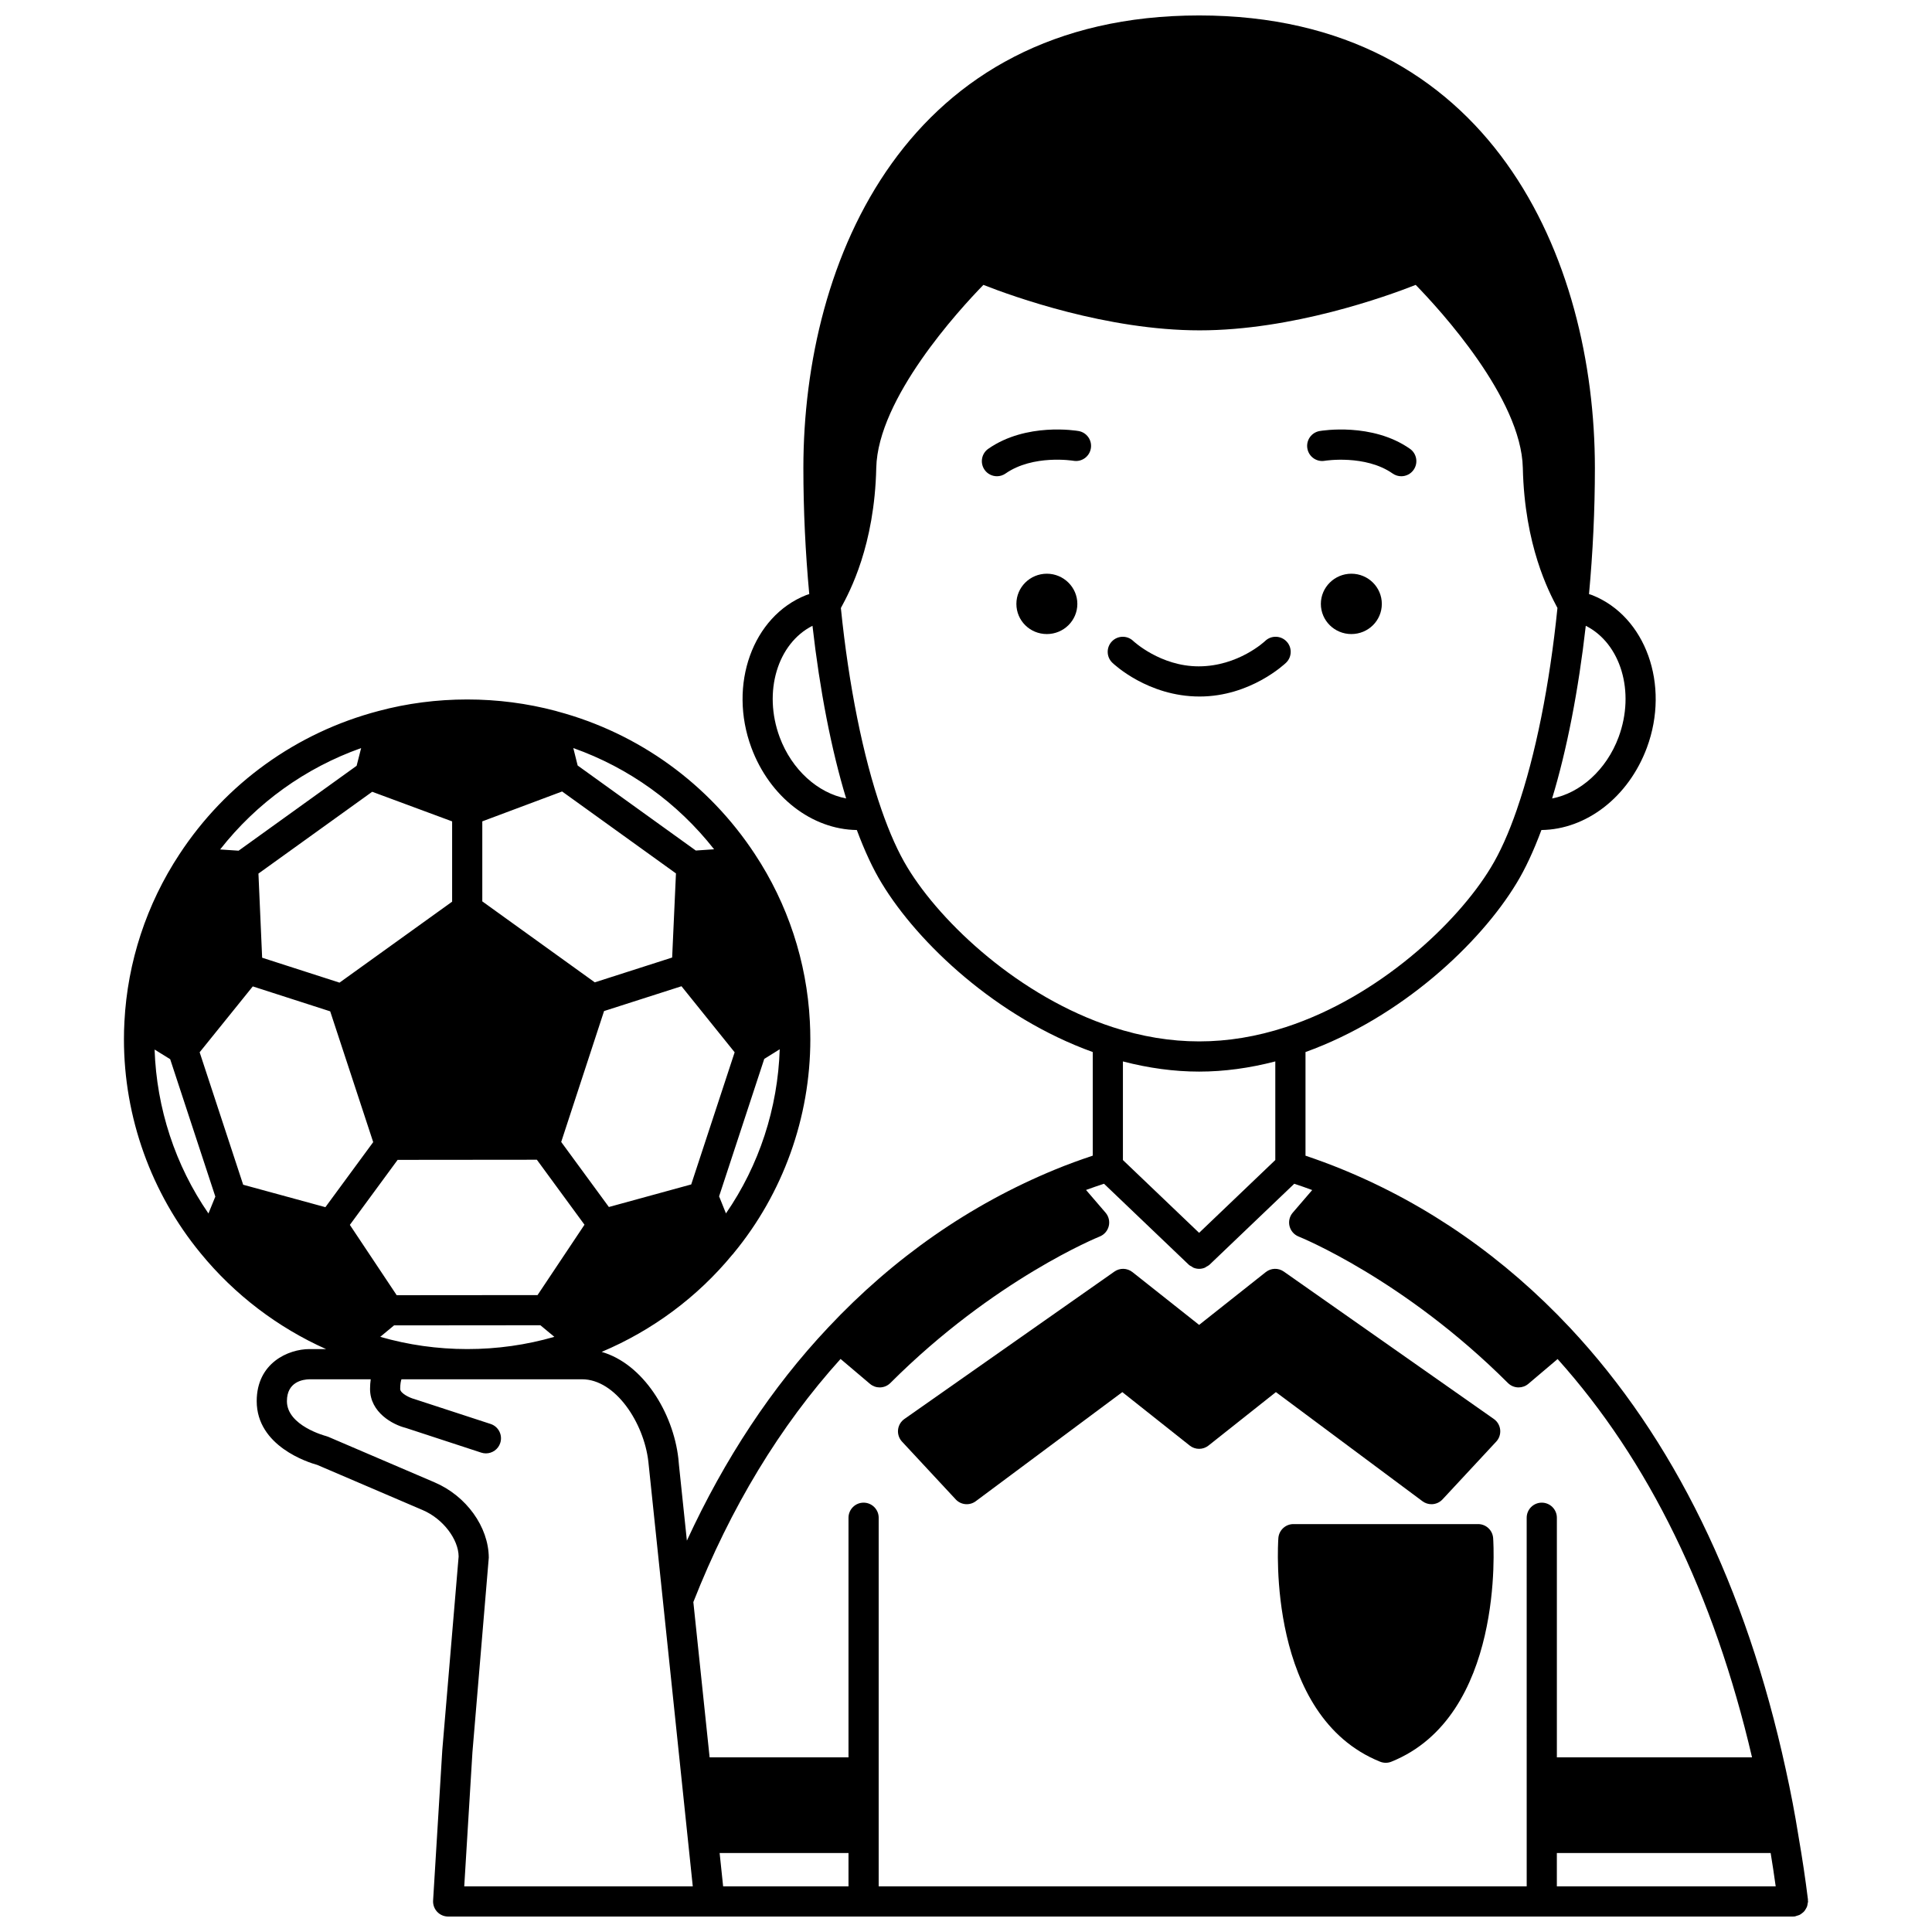
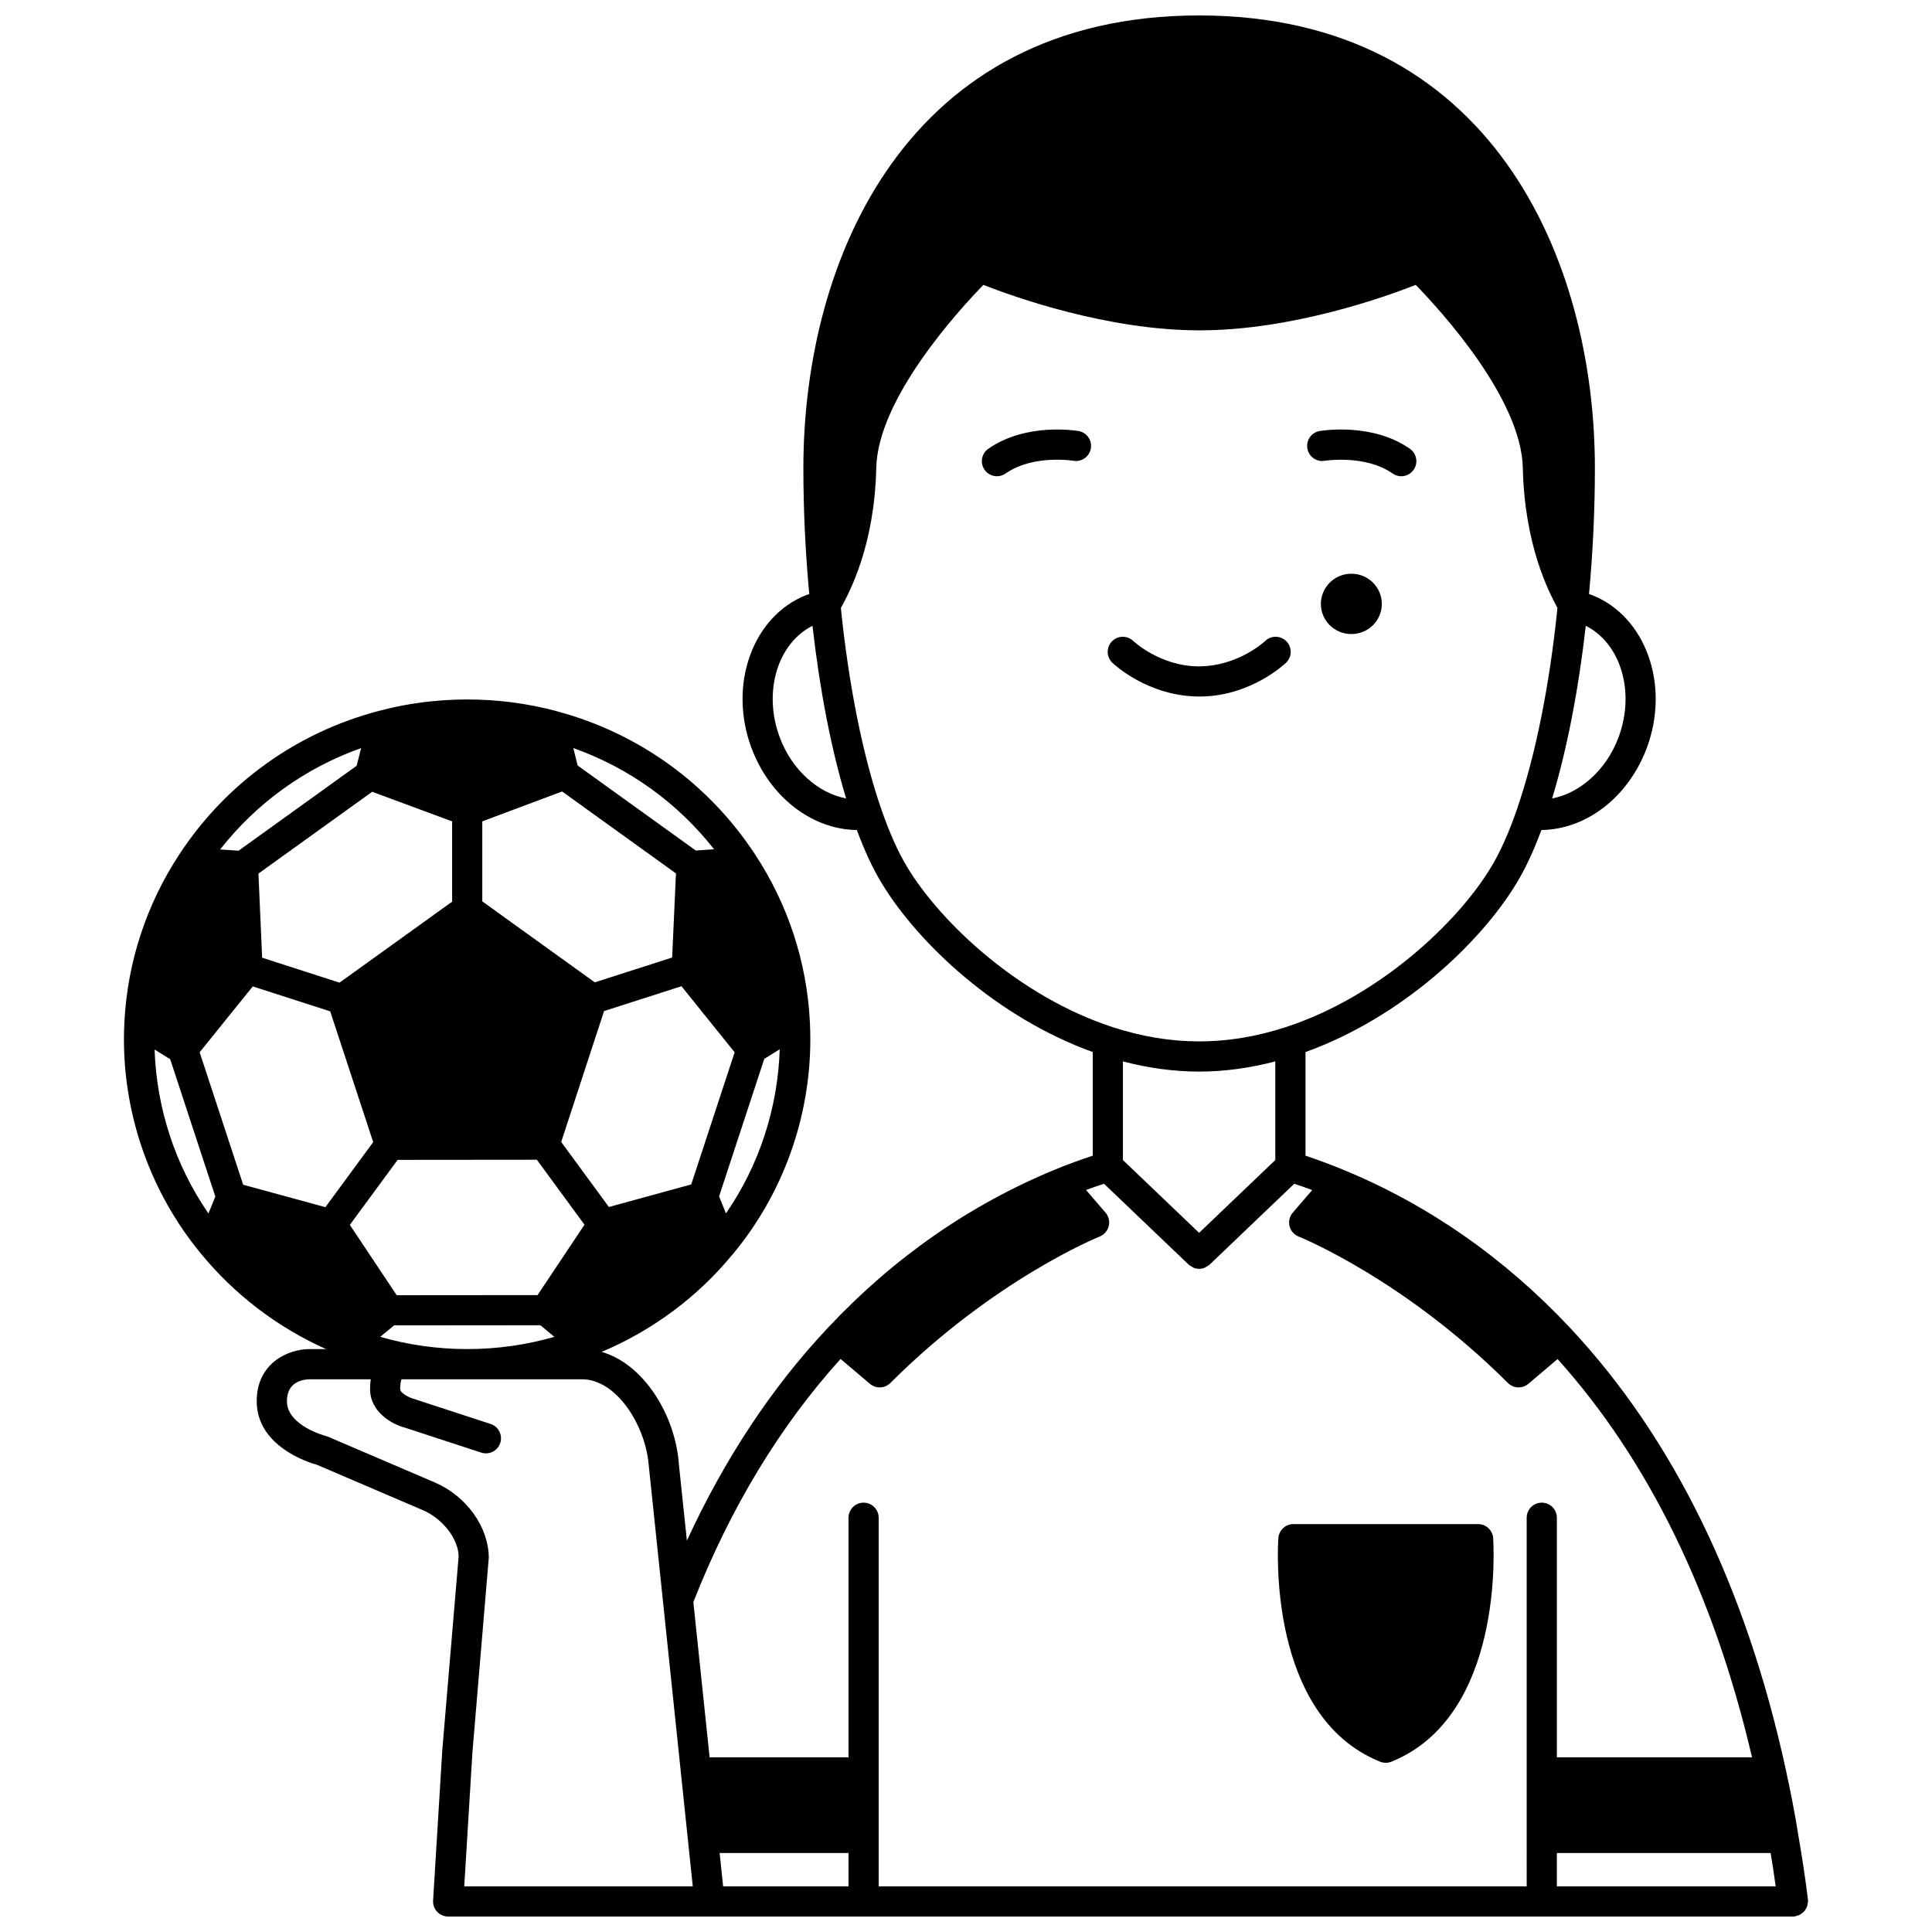
<svg xmlns="http://www.w3.org/2000/svg" width="800px" height="800px" version="1.1" viewBox="144 144 512 512">
  <defs>
    <clipPath id="a">
      <path d="m176 148.09h448v503.81h-448z" />
    </clipPath>
  </defs>
  <path d="m502.12 296.04c-4.438 0-8.078 3.598-8.078 7.996 0 4.438 3.637 7.996 8.078 7.996 4.477 0 8.078-3.559 8.078-7.996-0.004-4.398-3.602-7.996-8.078-7.996z" />
-   <path d="m421.43 296.04c-4.477 0-8.078 3.598-8.078 7.996 0 4.438 3.598 7.996 8.078 7.996 4.438 0 8.078-3.559 8.078-7.996 0-4.398-3.641-7.996-8.078-7.996z" />
  <path d="m495.09 266.11c0.105-0.02 10.73-1.691 17.973 3.375 0.695 0.488 1.5 0.723 2.289 0.723 1.258 0 2.5-0.59 3.277-1.707 1.262-1.809 0.828-4.301-0.984-5.57-10.031-7.023-23.367-4.797-23.93-4.703-2.176 0.379-3.629 2.449-3.25 4.625 0.379 2.184 2.441 3.641 4.625 3.258z" />
  <path d="m429.84 258.23c-0.559-0.098-13.855-2.324-23.926 4.699-1.812 1.258-2.254 3.754-0.996 5.566 0.777 1.117 2.019 1.711 3.281 1.711 0.789 0 1.582-0.23 2.281-0.719 7.332-5.109 17.883-3.391 17.988-3.379 2.164 0.383 4.238-1.078 4.613-3.25 0.387-2.176-1.066-4.246-3.242-4.629z" />
  <g clip-path="url(#a)">
    <path d="m622.55 649.89c0.129-0.219 0.258-0.43 0.34-0.672 0.09-0.25 0.121-0.512 0.156-0.781 0.027-0.184 0.109-0.348 0.109-0.539 0-0.09-0.043-0.16-0.047-0.246-0.004-0.082 0.027-0.16 0.02-0.242-0.691-5.566-1.516-11.062-2.43-16.316 0-0.008 0.004-0.016 0.004-0.023 0-0.062-0.035-0.121-0.039-0.184-0.023-0.148-0.047-0.305-0.07-0.449-0.934-5.828-2.035-11.582-3.359-17.574-10.551-48.398-29.789-87.762-57.172-117-17.379-18.52-37.594-32.609-60.082-41.863-3.434-1.422-6.766-2.637-10.008-3.731v-27.465c25.426-9.16 46.285-28.809 55.91-44.715 2.34-3.828 4.551-8.605 6.609-14.125 11.891-0.145 23.086-8.711 27.957-21.836 6.172-16.66-0.336-34.789-14.496-40.41-0.289-0.117-0.562-0.18-0.848-0.277 1.02-11.016 1.559-22.223 1.559-33.398 0-55.336-27.469-119.95-104.88-119.95s-104.88 64.621-104.88 119.95c0 11.176 0.543 22.391 1.559 33.395-0.281 0.098-0.547 0.16-0.832 0.273-14.176 5.621-20.684 23.75-14.512 40.418 4.871 13.121 16.066 21.688 27.953 21.836 2.059 5.527 4.269 10.301 6.602 14.109 9.637 15.922 30.492 35.57 55.918 44.73v27.457c-3.387 1.133-6.75 2.348-9.996 3.691-22.539 9.277-42.77 23.359-60.125 41.859-14.91 15.812-27.438 34.789-37.438 56.477l-2.094-19.996-0.168-1.809c-1.395-12.102-9.293-25.027-20.324-28.219 13.477-5.688 25.422-14.547 34.691-25.828 0.027-0.027 0.062-0.035 0.094-0.062 0.055-0.059 0.082-0.137 0.137-0.199 0.008-0.012 0.016-0.02 0.027-0.031 13.121-15.875 20.352-36.023 20.352-56.73 0-1.586-0.043-3.18-0.129-4.762-0.812-15.793-5.852-31.117-14.566-44.297-12.246-18.641-30.797-32.039-52.25-37.797-0.18-0.07-0.355-0.117-0.543-0.16-7.57-2.008-15.453-3.031-23.441-3.031-8.035 0-15.945 1.027-23.488 3.051-21.727 5.703-40.477 19.191-52.785 37.973-8.719 13.23-13.754 28.566-14.57 44.328-0.09 1.566-0.129 3.156-0.129 4.707 0 20.656 7.227 40.801 20.336 56.715 8.957 10.949 20.375 19.637 33.219 25.379h-4.375c-5.625 0-13.996 3.676-13.996 13.793 0 11.918 13.59 16.227 16.047 16.906l27.93 11.965c5.402 2.301 9.496 7.746 9.535 12.301l-4.328 51.273-2.438 39.906c-0.066 1.098 0.324 2.18 1.078 2.984 0.754 0.805 1.812 1.258 2.914 1.258h69.199 0.051 0.047 287.09 0.004c0.164 0 0.328-0.008 0.492-0.031 0.188-0.023 0.34-0.125 0.52-0.172 0.266-0.07 0.52-0.133 0.754-0.25 0.23-0.117 0.43-0.27 0.629-0.426 0.203-0.156 0.398-0.305 0.566-0.496 0.18-0.203 0.301-0.414 0.434-0.641zm-65.969-14.824h56.66c0.48 2.902 0.922 5.852 1.336 8.836h-57.996zm-94.805-164.35-20.191-19.289v-26.137c6.785 1.762 13.555 2.695 20.191 2.695 6.637 0 13.406-0.934 20.191-2.699v26.137zm111.17-131.37c-3.223 8.684-10.172 14.836-17.621 16.254 3.91-12.855 6.996-28.75 8.922-45.758 9.223 4.644 13.164 17.449 8.699 29.504zm-222.33 0.004c-4.461-12.051-0.527-24.852 8.699-29.508 1.922 17.008 5.012 32.902 8.922 45.758-7.449-1.422-14.398-7.566-17.621-16.25zm33.887 34.574c-2.43-3.977-4.754-9.152-6.914-15.383-4.879-14.027-8.676-32.957-10.75-53.41 0.047-0.094 0.074-0.145 0.133-0.246 2.172-4.023 8.789-16.27 9.246-36.906 0.41-18.391 21.922-41.844 28.391-48.48 7.902 3.106 32.754 12.047 57.301 12.047 24.516 0 49.371-8.941 57.266-12.047 6.461 6.633 27.977 30.066 28.387 48.48 0.457 20.637 6.922 32.863 9.043 36.887 0.055 0.105 0.082 0.156 0.133 0.246-2.059 20.336-5.832 39.16-10.672 53.164-0.012 0.027-0.016 0.059-0.027 0.09-0.02 0.059-0.039 0.125-0.059 0.184-2.152 6.223-4.473 11.395-6.918 15.391-8.918 14.734-29.723 34.242-54.316 42.254-15.457 5.047-30.441 5.047-45.902 0-24.609-8.016-45.41-27.523-54.34-42.27zm-17.746 130.21 7.789 6.598c0.75 0.633 1.668 0.949 2.582 0.949 1.027 0 2.051-0.395 2.828-1.172 27.488-27.484 55.191-38.707 55.469-38.816 1.199-0.477 2.094-1.508 2.406-2.758 0.309-1.254-0.008-2.582-0.848-3.562l-5.176-6.019c1.574-0.582 3.168-1.121 4.766-1.648l22.445 21.441c0.242 0.234 0.539 0.367 0.824 0.527 0.152 0.082 0.281 0.215 0.438 0.281 0.484 0.195 0.992 0.301 1.504 0.301 0.512 0 1.02-0.105 1.504-0.301 0.16-0.062 0.289-0.195 0.438-0.281 0.285-0.16 0.574-0.293 0.824-0.527l22.441-21.438c1.559 0.52 3.137 1.059 4.754 1.668l-5.156 5.996c-0.844 0.98-1.16 2.309-0.852 3.562 0.312 1.254 1.207 2.281 2.406 2.762 0.277 0.109 27.863 11.246 55.473 38.816 0.777 0.777 1.801 1.168 2.828 1.168 0.914 0 1.836-0.316 2.582-0.949l7.754-6.57c24.117 26.871 41.434 62.332 51.523 105.55l-51.719 0.004v-63.496c0-2.207-1.793-4-4-4s-4 1.793-4 4l0.004 97.684h-171.73v-97.684c0-2.207-1.793-4-4-4-2.207 0-4 1.793-4 4v63.496h-36.805l-4.312-41.152c9.859-25.059 22.992-46.688 39.02-64.434zm-181.79-81.996 4.133 2.562 11.965 36.406-1.824 4.477c-8.805-12.758-13.75-27.887-14.273-43.445zm151.42 43.426-1.82-4.523 11.969-36.422 4.098-2.551c-0.508 15.598-5.438 30.734-14.246 43.496zm-87.258 21.68-12.414-18.637 12.66-17.23 36.898-0.035 12.621 17.223-12.441 18.648zm-38.141-81.836 20.516 6.609 11.395 34.66-12.668 17.238-21.789-5.949-11.535-35.105zm113.61-0.043 14.09 17.504-11.508 35.02-21.82 5.981-12.637-17.238 11.359-34.691zm-2.473-7.606-20.504 6.574-29.809-21.457v-21.207l21.152-7.918 30.172 21.715zm-79.492-43.93 21.184 7.848v21.277l-29.844 21.457-20.504-6.606-0.98-22.297zm2.133 144.45 3.664-3.039 38.777-0.035 3.703 3.074c-7.43 2.141-15.164 3.242-23.09 3.242-7.91-0.004-15.629-1.102-23.055-3.242zm88.473-129.21-4.844 0.332-31.309-22.531-1.156-4.625c14.727 5.219 27.637 14.5 37.309 26.824zm-93.535-26.82-1.195 4.695-31.281 22.5-4.891-0.328c9.668-12.336 22.598-21.629 37.367-26.867zm27.324 301.66 2.172-35.57 4.332-51.539c-0.047-8.168-5.965-16.383-14.383-19.969l-28.188-12.074c-0.199-0.082-0.406-0.156-0.621-0.207-0.098-0.023-10.305-2.715-10.305-9.23 0-5.129 4.219-5.762 5.996-5.797h16.215c-0.105 0.785-0.18 1.617-0.18 2.559 0 6.281 6.098 9.492 9.434 10.32l20.031 6.559c0.414 0.137 0.832 0.199 1.242 0.199 1.684 0 3.25-1.07 3.797-2.754 0.688-2.098-0.457-4.359-2.555-5.043l-20.305-6.633c-1.004-0.25-3.656-1.449-3.656-2.644 0-1.34 0.184-2.141 0.336-2.559l47.855-0.004c8.871 0 16.391 11.535 17.574 21.805l11.773 112.58zm67.68-8.836h34.152v8.836h-33.223z" />
  </g>
-   <path d="m397.27 541.35c1.387 1.5 3.68 1.707 5.316 0.488l38.84-28.914 17.867 14.168c1.453 1.152 3.516 1.152 4.965 0l17.867-14.168 38.84 28.914c0.715 0.531 1.551 0.793 2.387 0.793 1.078 0 2.148-0.434 2.93-1.277l14.234-15.312c0.789-0.844 1.168-1.992 1.047-3.144-0.121-1.148-0.734-2.188-1.68-2.852l-55.66-39.066c-1.449-1.02-3.391-0.961-4.777 0.137l-17.668 13.992-17.668-13.992c-1.387-1.094-3.332-1.156-4.777-0.137l-55.66 39.066c-0.945 0.664-1.559 1.703-1.68 2.852-0.121 1.152 0.262 2.297 1.047 3.144z" />
  <path d="m535.71 547.9h-48.941c-2.098 0-3.84 1.625-3.992 3.719-0.137 1.918-2.981 47.184 26.965 59.25 0.48 0.191 0.988 0.289 1.496 0.289s1.016-0.098 1.496-0.293c29.906-12.066 27.098-57.324 26.965-59.246-0.145-2.094-1.891-3.719-3.988-3.719z" />
  <path d="m484.82 319.63c1.59-1.531 1.645-4.062 0.113-5.652-1.531-1.59-4.066-1.645-5.652-0.113-0.07 0.066-7.113 6.723-17.621 6.723-10.145 0-17.273-6.66-17.344-6.727-1.582-1.52-4.109-1.477-5.641 0.109-1.535 1.586-1.492 4.121 0.098 5.652 0.379 0.367 9.434 8.961 23.133 8.961 13.441 0 22.531-8.586 22.914-8.953z" />
</svg>